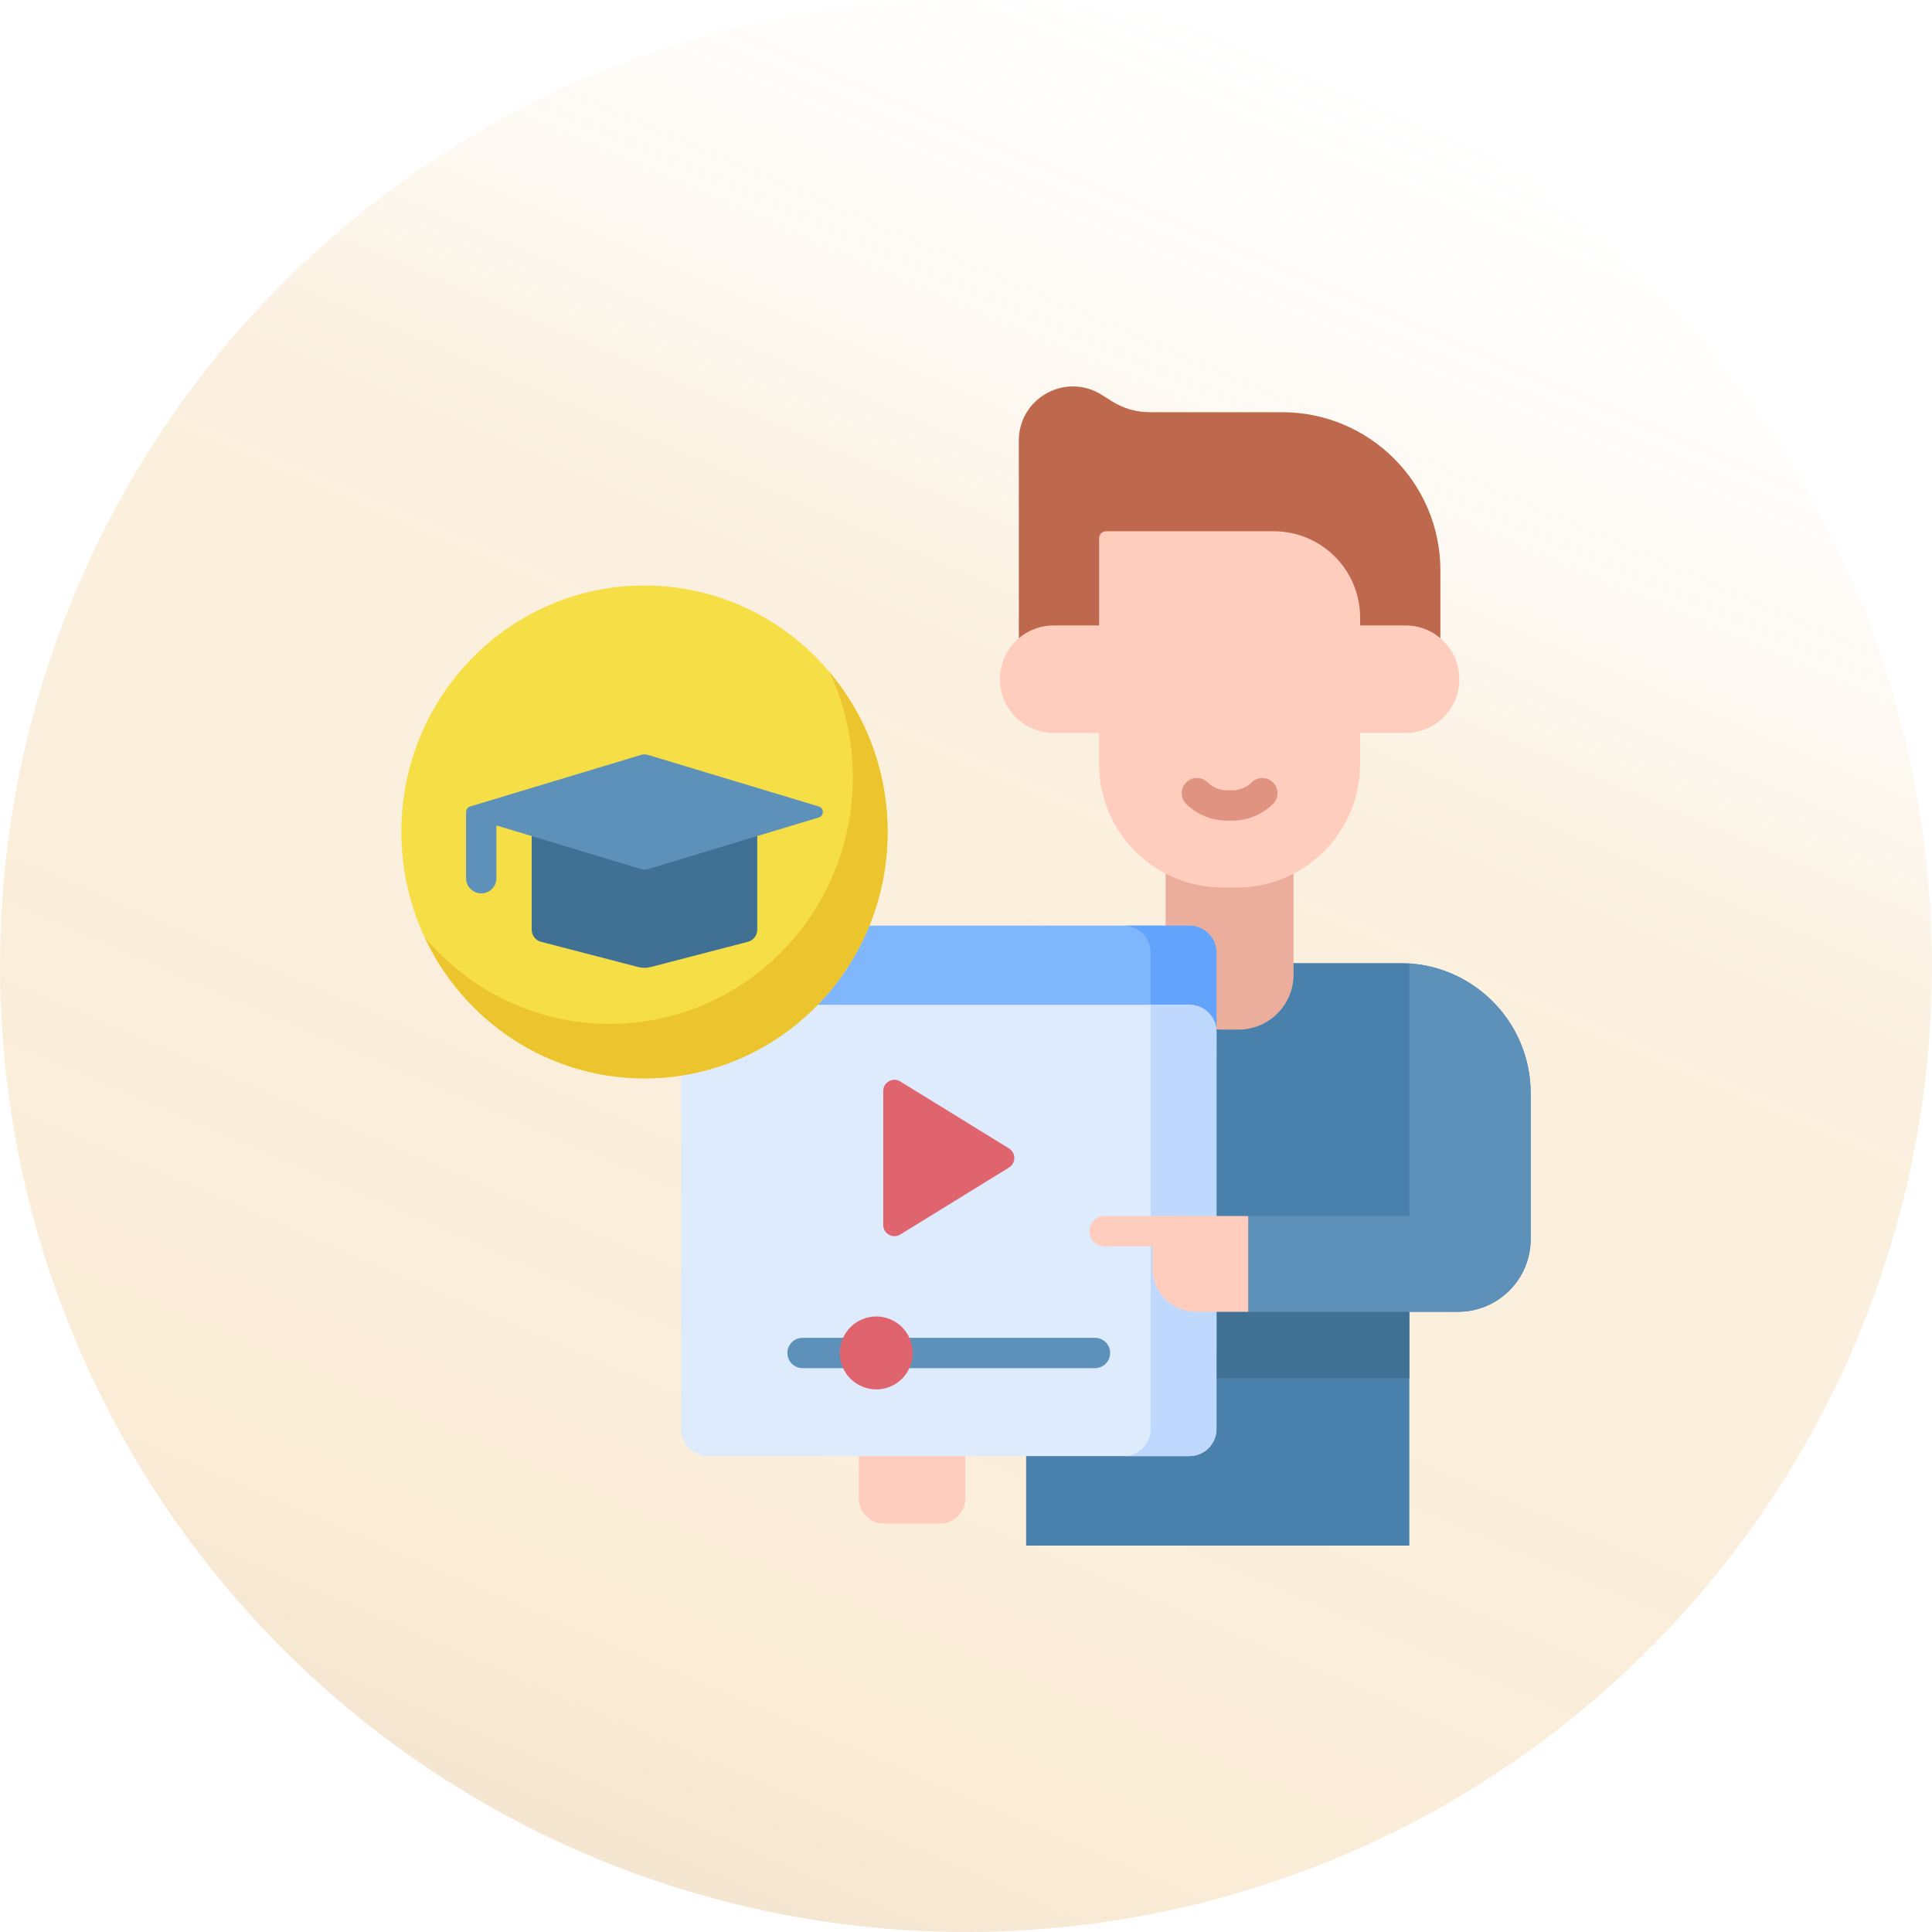
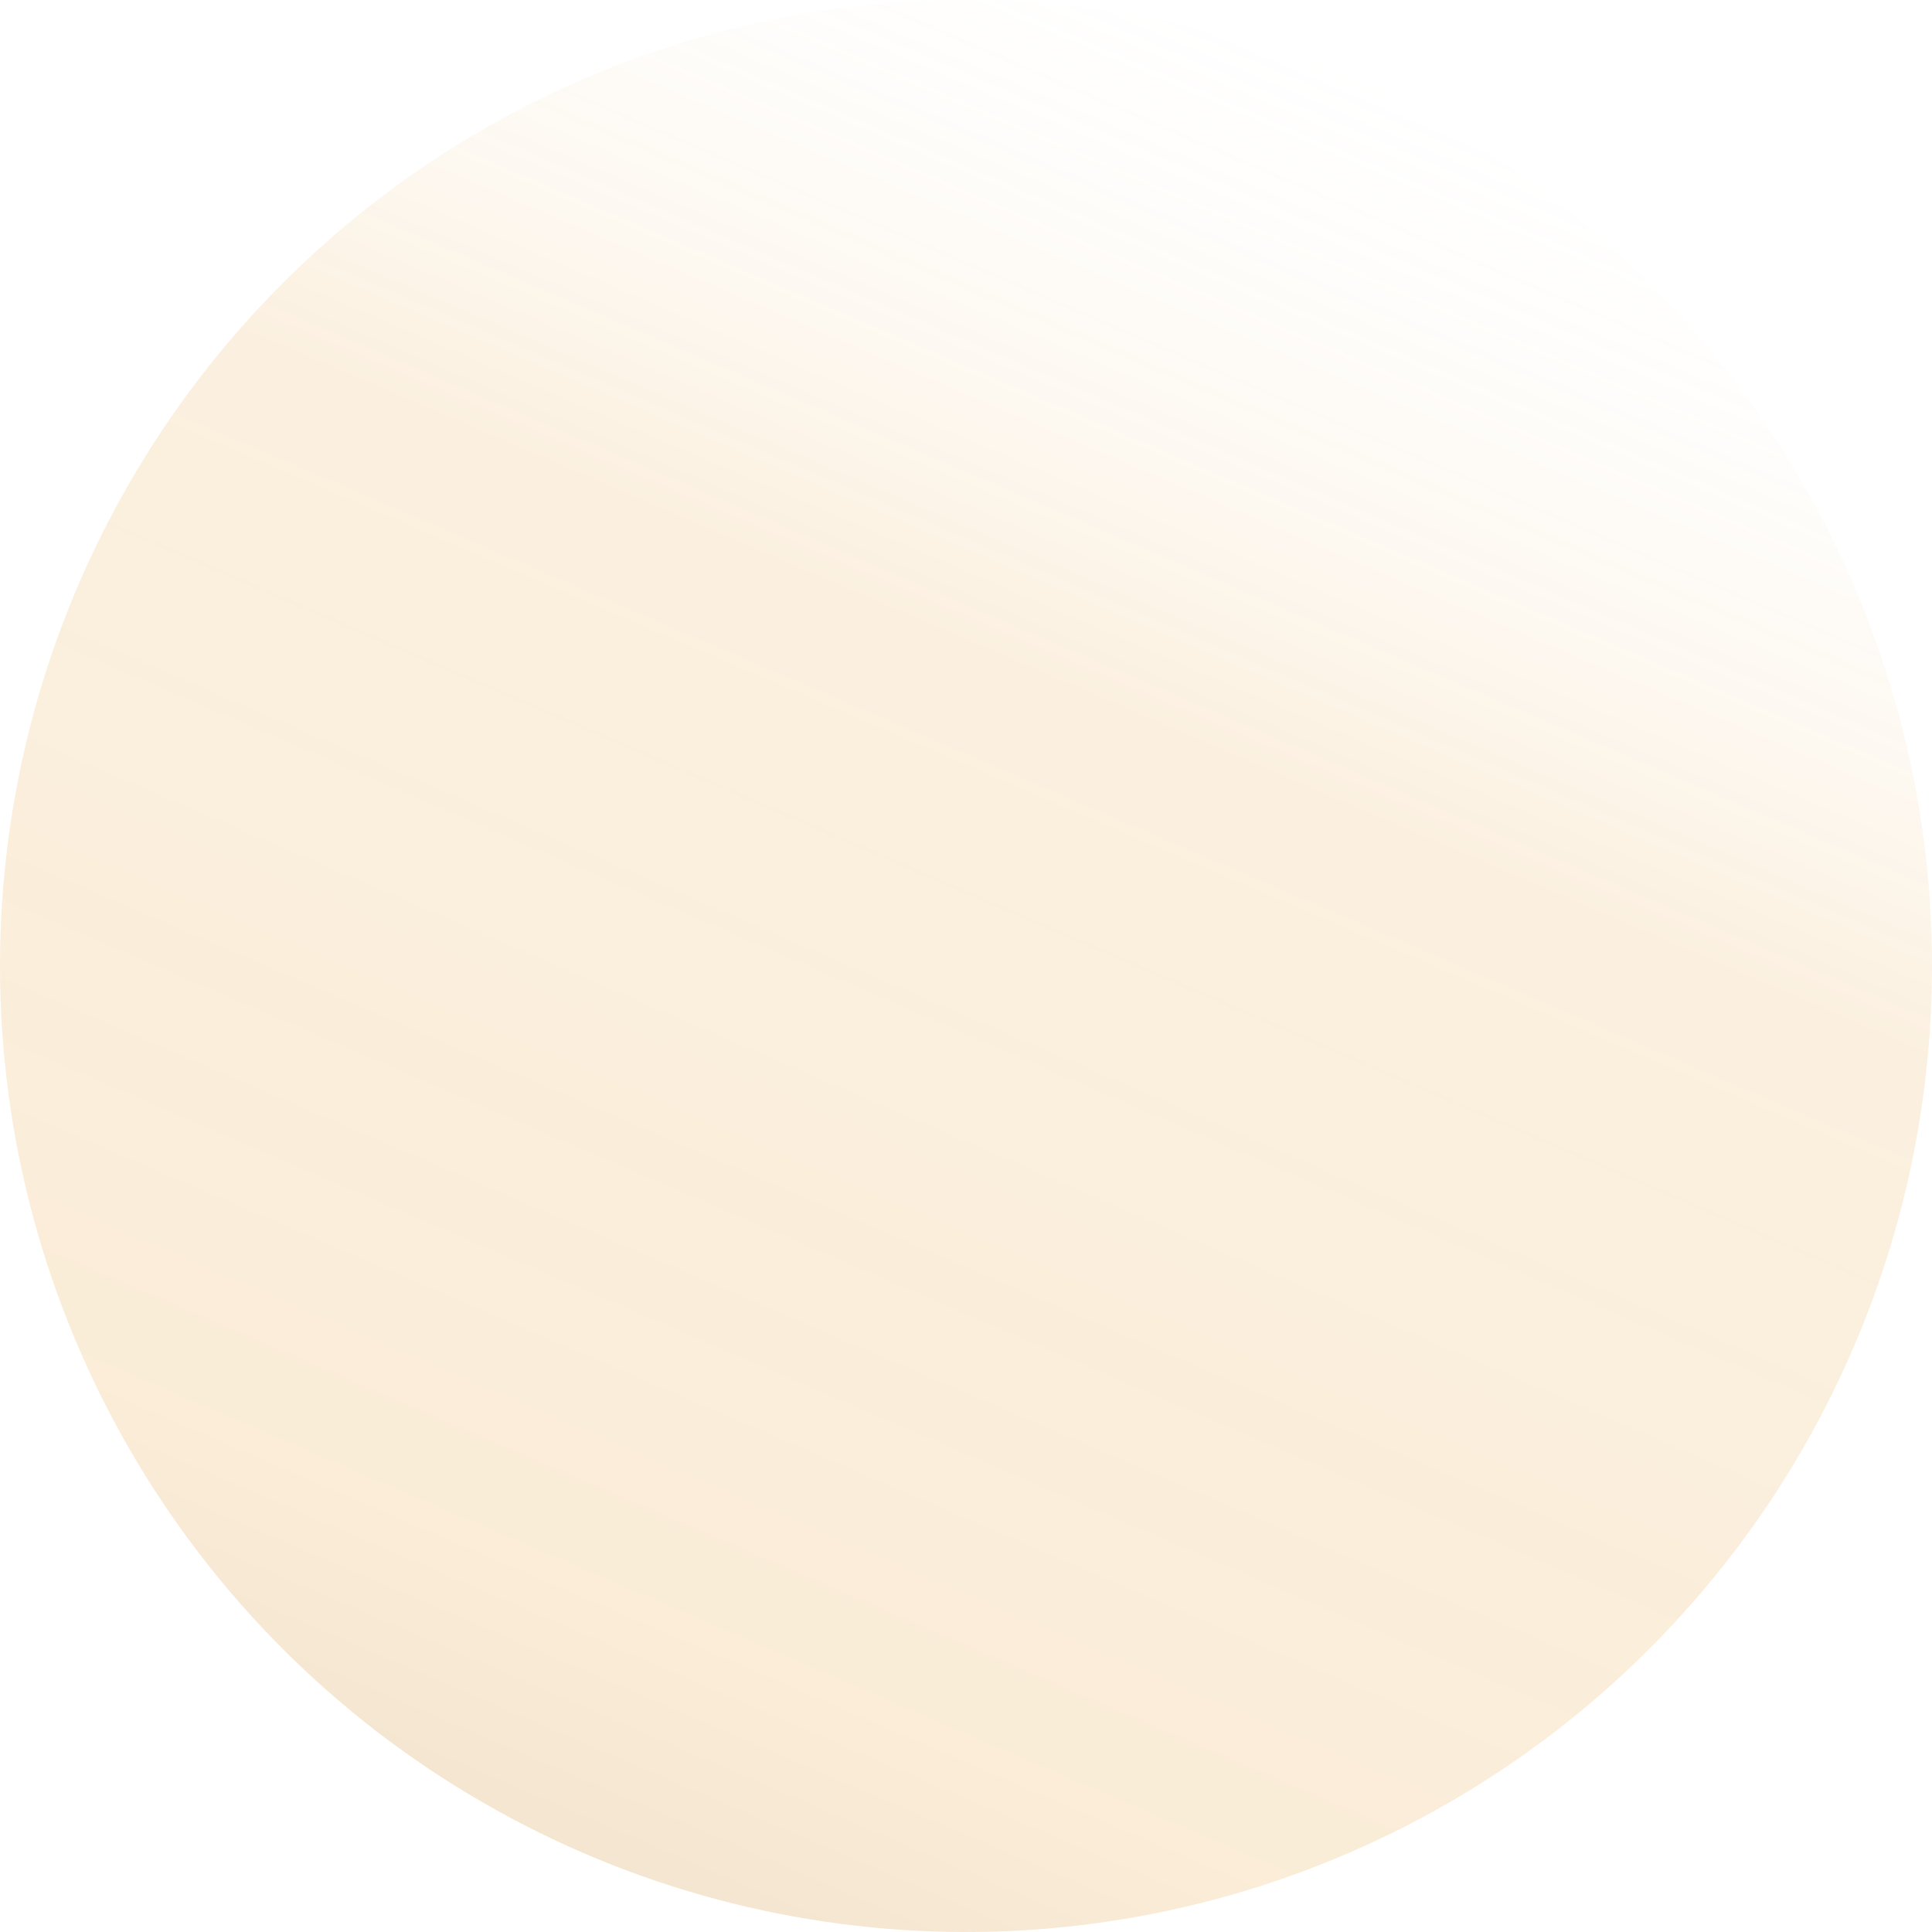
<svg xmlns="http://www.w3.org/2000/svg" width="40" height="40" viewBox="0 0 40 40" fill="none">
  <circle opacity="0.7" cx="20" cy="20" r="20" fill="url(#paint0_linear_3056_17463)" />
  <g clip-path="url(#clip0_3056_17463)">
    <path d="M28.993 19.94H22.642C21.87 19.94 21.245 20.566 21.245 21.337V32H29.179V27.159H30.187C31.017 27.159 31.691 26.486 31.691 25.655V22.637C31.691 21.148 30.483 19.94 28.993 19.94Z" fill="#4980AC" />
    <path d="M23.61 27.159H29.179V28.535H23.61V27.159Z" fill="#407194" />
-     <path d="M29.179 19.947V25.176H25.845V27.159H30.187C30.291 27.159 30.392 27.149 30.49 27.129C30.815 27.062 31.121 26.886 31.347 26.612C31.424 26.519 31.49 26.417 31.542 26.307C31.637 26.11 31.691 25.889 31.691 25.655V22.637C31.691 21.21 30.582 20.043 29.179 19.947Z" fill="#5D91B9" />
    <path d="M21.094 9.12V14.062H29.822V11.811C29.822 10.001 28.354 8.534 26.544 8.534H23.8C23.525 8.534 23.256 8.456 23.023 8.309L22.809 8.174C22.064 7.705 21.094 8.24 21.094 9.12Z" fill="#BE694E" />
    <path d="M24.133 16.096V20.176C24.133 20.806 24.644 21.317 25.275 21.317H25.641C26.271 21.317 26.782 20.806 26.782 20.176V16.096H24.133Z" fill="#EBAE9D" />
    <path d="M20.702 14.062C20.702 14.677 21.2 15.175 21.815 15.175H29.101C29.716 15.175 30.214 14.677 30.214 14.062C30.214 13.447 29.716 12.949 29.101 12.949H21.815C21.201 12.949 20.702 13.447 20.702 14.062Z" fill="#FFCDBE" />
-     <path d="M22.756 11.144V15.821C22.756 17.231 23.899 18.375 25.309 18.375H25.607C27.017 18.375 28.16 17.231 28.16 15.821V12.788C28.16 11.8 27.359 10.999 26.371 10.999H22.901C22.821 10.999 22.756 11.064 22.756 11.144Z" fill="#FFCDBE" />
-     <path d="M25.511 16.99H25.405C25.09 16.99 24.791 16.869 24.562 16.647C24.438 16.527 24.435 16.328 24.555 16.203C24.676 16.079 24.875 16.076 24.999 16.196C25.11 16.304 25.254 16.363 25.405 16.363H25.511C25.662 16.363 25.806 16.303 25.917 16.196C26.041 16.076 26.24 16.079 26.361 16.203C26.481 16.328 26.478 16.527 26.354 16.647C26.125 16.869 25.826 16.99 25.511 16.99Z" fill="#E09380" />
+     <path d="M25.511 16.99H25.405C25.09 16.99 24.791 16.869 24.562 16.647C24.438 16.527 24.435 16.328 24.555 16.203C25.11 16.304 25.254 16.363 25.405 16.363H25.511C25.662 16.363 25.806 16.303 25.917 16.196C26.041 16.076 26.24 16.079 26.361 16.203C26.481 16.328 26.478 16.527 26.354 16.647C26.125 16.869 25.826 16.99 25.511 16.99Z" fill="#E09380" />
    <path d="M24.625 22.321H14.661C14.351 22.321 14.1 22.069 14.1 21.759V19.725C14.1 19.415 14.351 19.164 14.661 19.164H24.625C24.935 19.164 25.186 19.415 25.186 19.725V21.759C25.186 22.069 24.935 22.321 24.625 22.321Z" fill="#80B6FC" />
    <path d="M24.625 19.164H23.262C23.572 19.164 23.823 19.415 23.823 19.725V27.947C23.823 28.257 23.572 28.508 23.262 28.508H24.625C24.935 28.508 25.186 28.257 25.186 27.947V19.725C25.186 19.415 24.935 19.164 24.625 19.164Z" fill="#62A4FB" />
    <path d="M24.625 30.147H14.661C14.351 30.147 14.1 29.896 14.1 29.586V21.364C14.1 21.054 14.351 20.803 14.661 20.803H24.625C24.935 20.803 25.186 21.054 25.186 21.364V29.586C25.186 29.896 24.935 30.147 24.625 30.147Z" fill="#DDEBFD" />
    <path d="M25.186 21.364V29.586C25.186 29.896 24.935 30.147 24.625 30.147H23.262C23.572 30.147 23.823 29.896 23.823 29.586V20.803H24.625C24.935 20.803 25.186 21.054 25.186 21.364Z" fill="#BED9FD" />
    <path d="M18.286 22.589V25.361C18.286 25.543 18.485 25.654 18.64 25.559L20.89 24.173C21.037 24.082 21.037 23.868 20.89 23.777L18.64 22.391C18.485 22.295 18.286 22.407 18.286 22.589Z" fill="#DF646E" />
    <path d="M22.67 28.326H16.616C16.442 28.326 16.302 28.185 16.302 28.012C16.302 27.838 16.442 27.698 16.616 27.698H22.67C22.844 27.698 22.984 27.838 22.984 28.012C22.984 28.185 22.844 28.326 22.67 28.326Z" fill="#5D91B9" />
-     <path d="M18.431 28.708C18.816 28.549 18.998 28.107 18.839 27.722C18.679 27.337 18.238 27.154 17.853 27.314C17.468 27.473 17.285 27.915 17.444 28.3C17.604 28.685 18.046 28.868 18.431 28.708Z" fill="#DF646E" />
    <path d="M25.844 27.159H24.756C24.262 27.159 23.861 26.758 23.861 26.264V25.176H25.844V27.159Z" fill="#FFCDBE" />
    <path d="M24.344 25.803H22.869C22.696 25.803 22.556 25.663 22.556 25.49C22.556 25.316 22.696 25.176 22.869 25.176H24.344C24.517 25.176 24.658 25.316 24.658 25.49C24.658 25.663 24.517 25.803 24.344 25.803Z" fill="#FFCDBE" />
    <path d="M19.46 31.545H18.307C18.017 31.545 17.781 31.31 17.781 31.019V30.147H19.986V31.019C19.986 31.31 19.75 31.545 19.46 31.545Z" fill="#FFCDBE" />
    <path d="M13.343 22.327C16.123 22.327 18.377 20.042 18.377 17.224C18.377 14.406 16.123 12.122 13.343 12.122C10.563 12.122 8.31 14.406 8.31 17.224C8.31 20.042 10.563 22.327 13.343 22.327Z" fill="#F5DE46" />
-     <path d="M17.177 13.918C17.485 14.579 17.657 15.317 17.657 16.096C17.657 18.914 15.404 21.198 12.624 21.198C11.088 21.198 9.713 20.501 8.79 19.402C9.596 21.131 11.332 22.327 13.344 22.327C16.123 22.327 18.377 20.043 18.377 17.225C18.377 15.963 17.925 14.809 17.177 13.918Z" fill="#ECC52E" />
    <path d="M11.008 16.811V19.247C11.008 19.366 11.087 19.47 11.201 19.499L13.216 20.022C13.299 20.044 13.387 20.044 13.47 20.022L15.485 19.499C15.599 19.47 15.678 19.366 15.678 19.247V16.811H11.008Z" fill="#407194" />
    <path d="M16.952 16.697L13.417 15.63C13.369 15.615 13.318 15.615 13.27 15.63L9.735 16.697C9.701 16.707 9.677 16.729 9.664 16.756C9.664 16.756 9.662 16.759 9.662 16.76C9.654 16.775 9.649 16.797 9.649 16.827V18.182C9.649 18.355 9.79 18.496 9.963 18.496C10.137 18.496 10.277 18.355 10.277 18.182V17.089L13.27 17.993C13.318 18.007 13.369 18.007 13.417 17.993L16.952 16.925C17.064 16.891 17.064 16.731 16.952 16.697Z" fill="#5D91B9" />
  </g>
  <defs>
    <linearGradient id="paint0_linear_3056_17463" x1="7.778" y1="50" x2="29.286" y2="-6.40596e-07" gradientUnits="userSpaceOnUse">
      <stop stop-color="#814D00" stop-opacity="0.4" />
      <stop offset="0.318" stop-color="#E59A29" stop-opacity="0.26" />
      <stop offset="0.71" stop-color="#E59A29" stop-opacity="0.21" />
      <stop offset="1" stop-color="white" stop-opacity="0" />
    </linearGradient>
    <clipPath id="clip0_3056_17463">
-       <rect width="24" height="24" fill="white" transform="translate(8 8)" />
-     </clipPath>
+       </clipPath>
  </defs>
</svg>